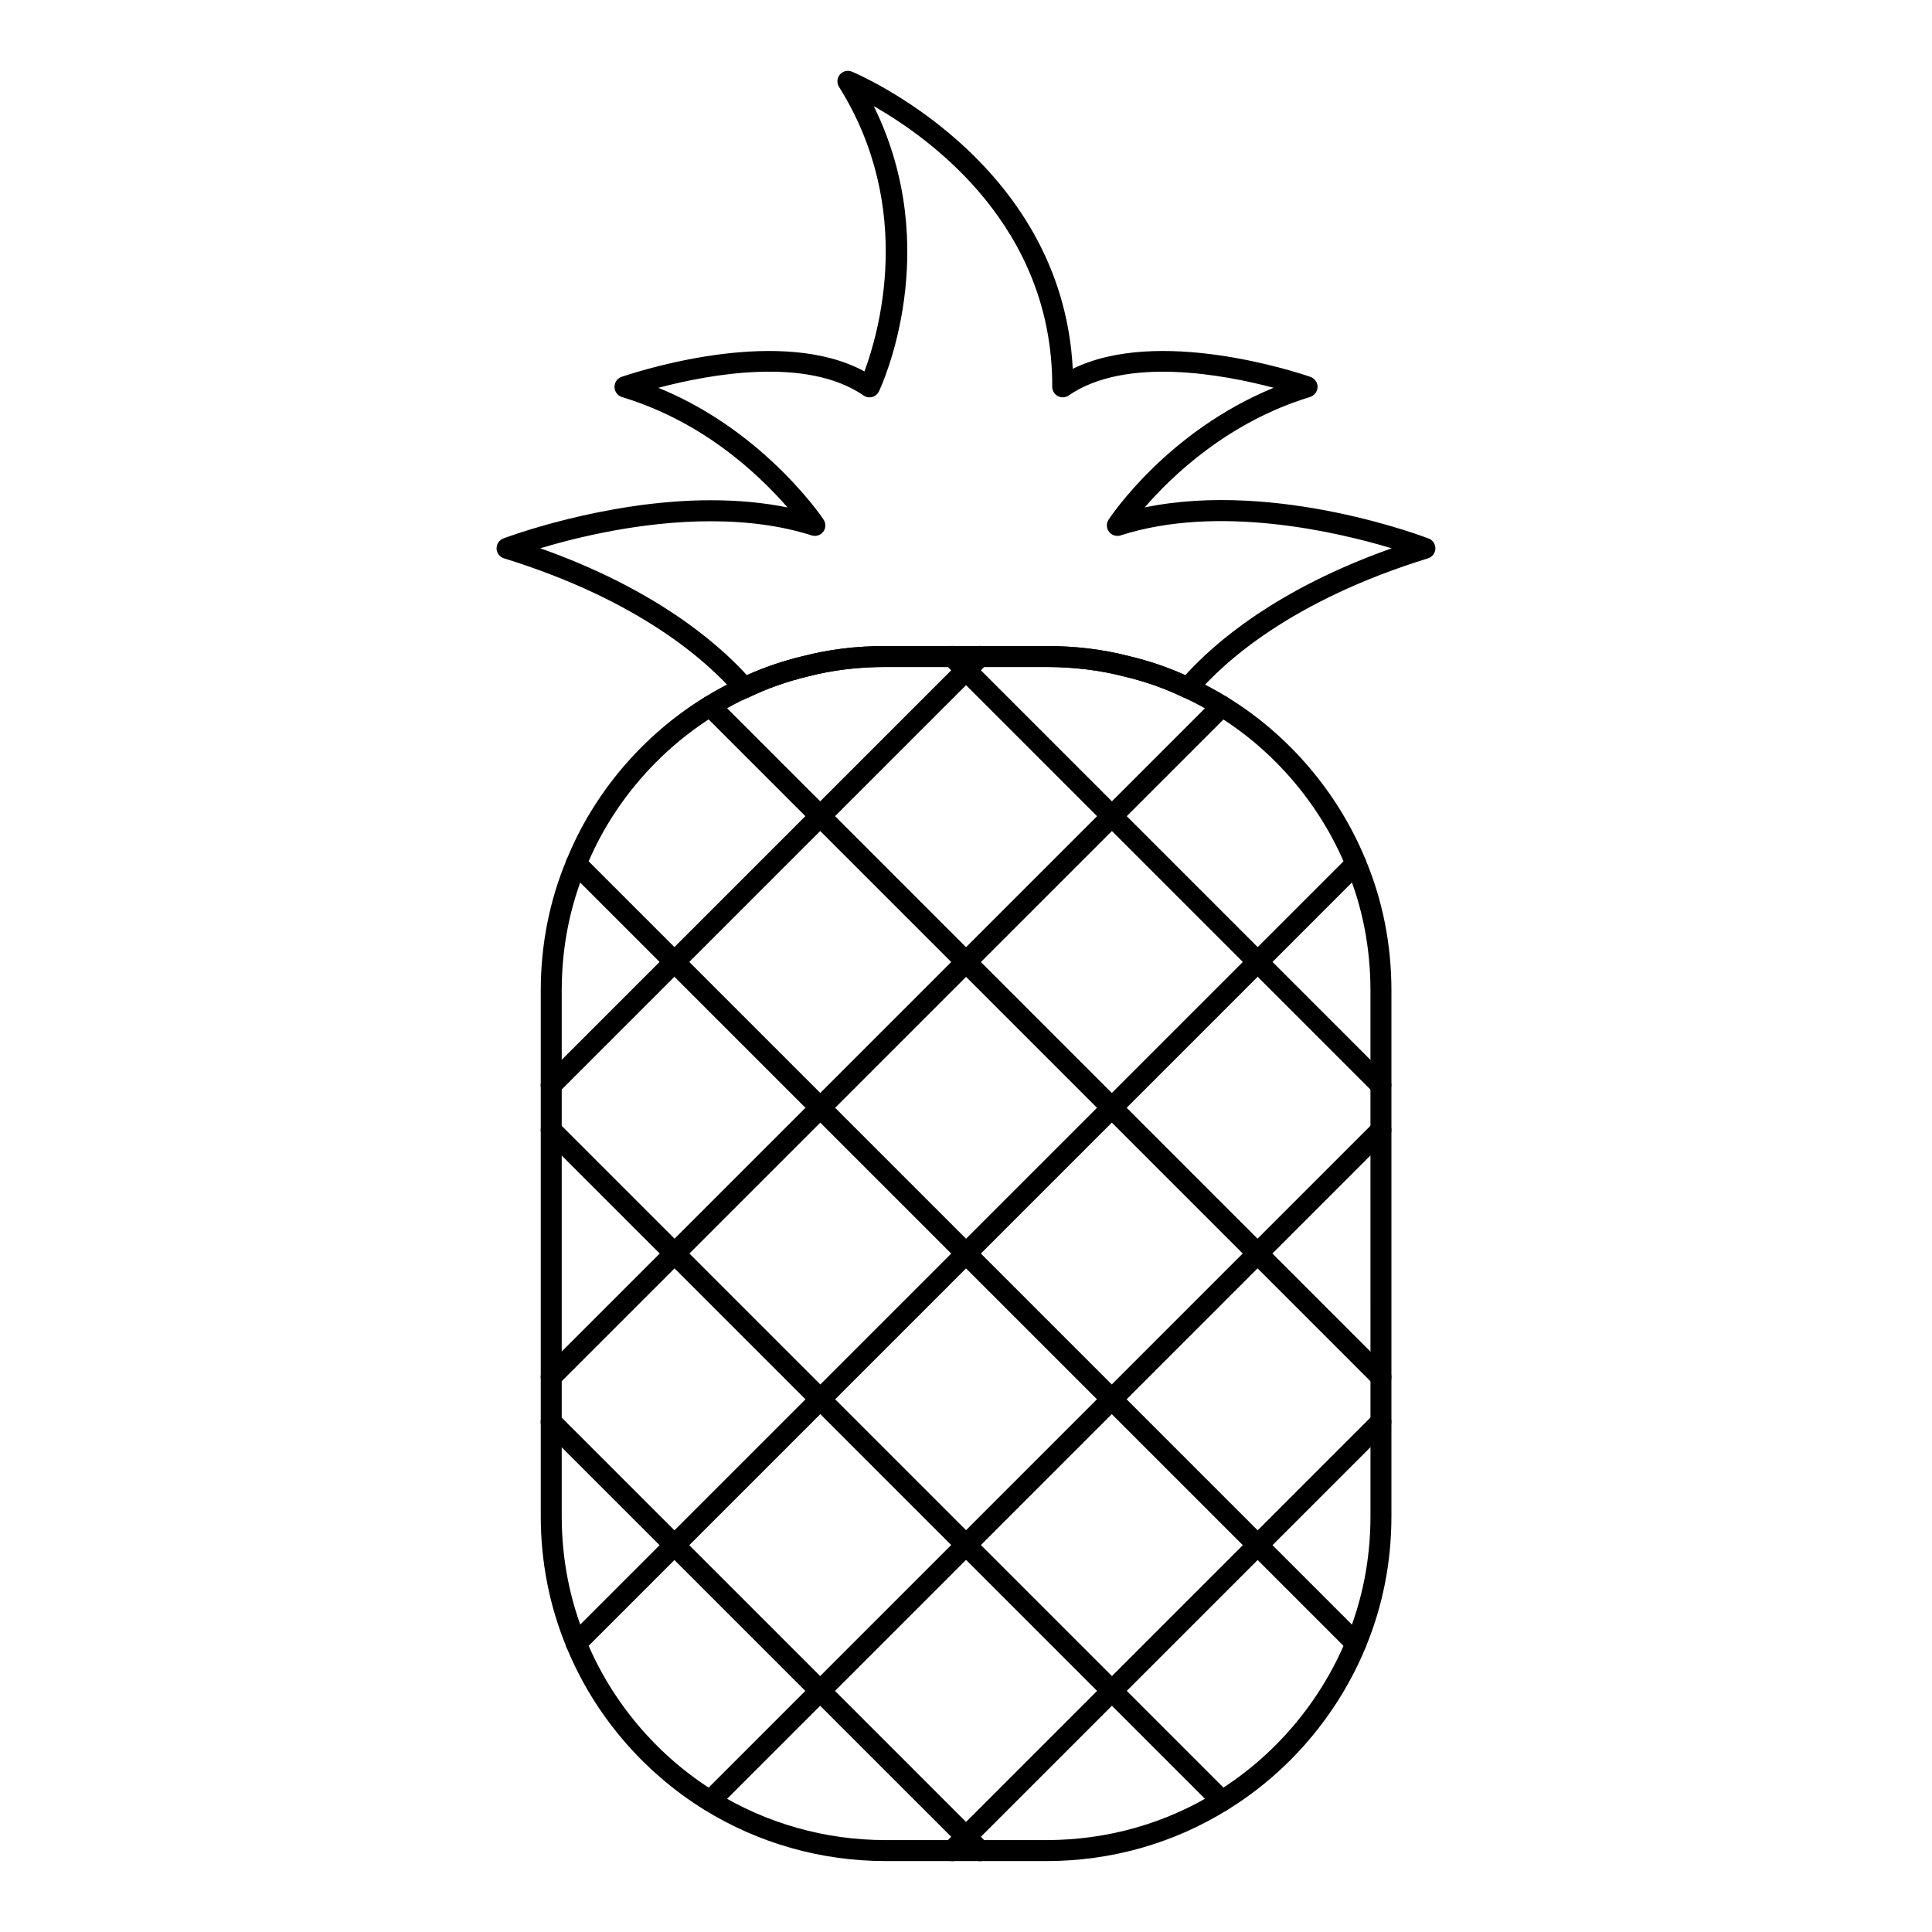
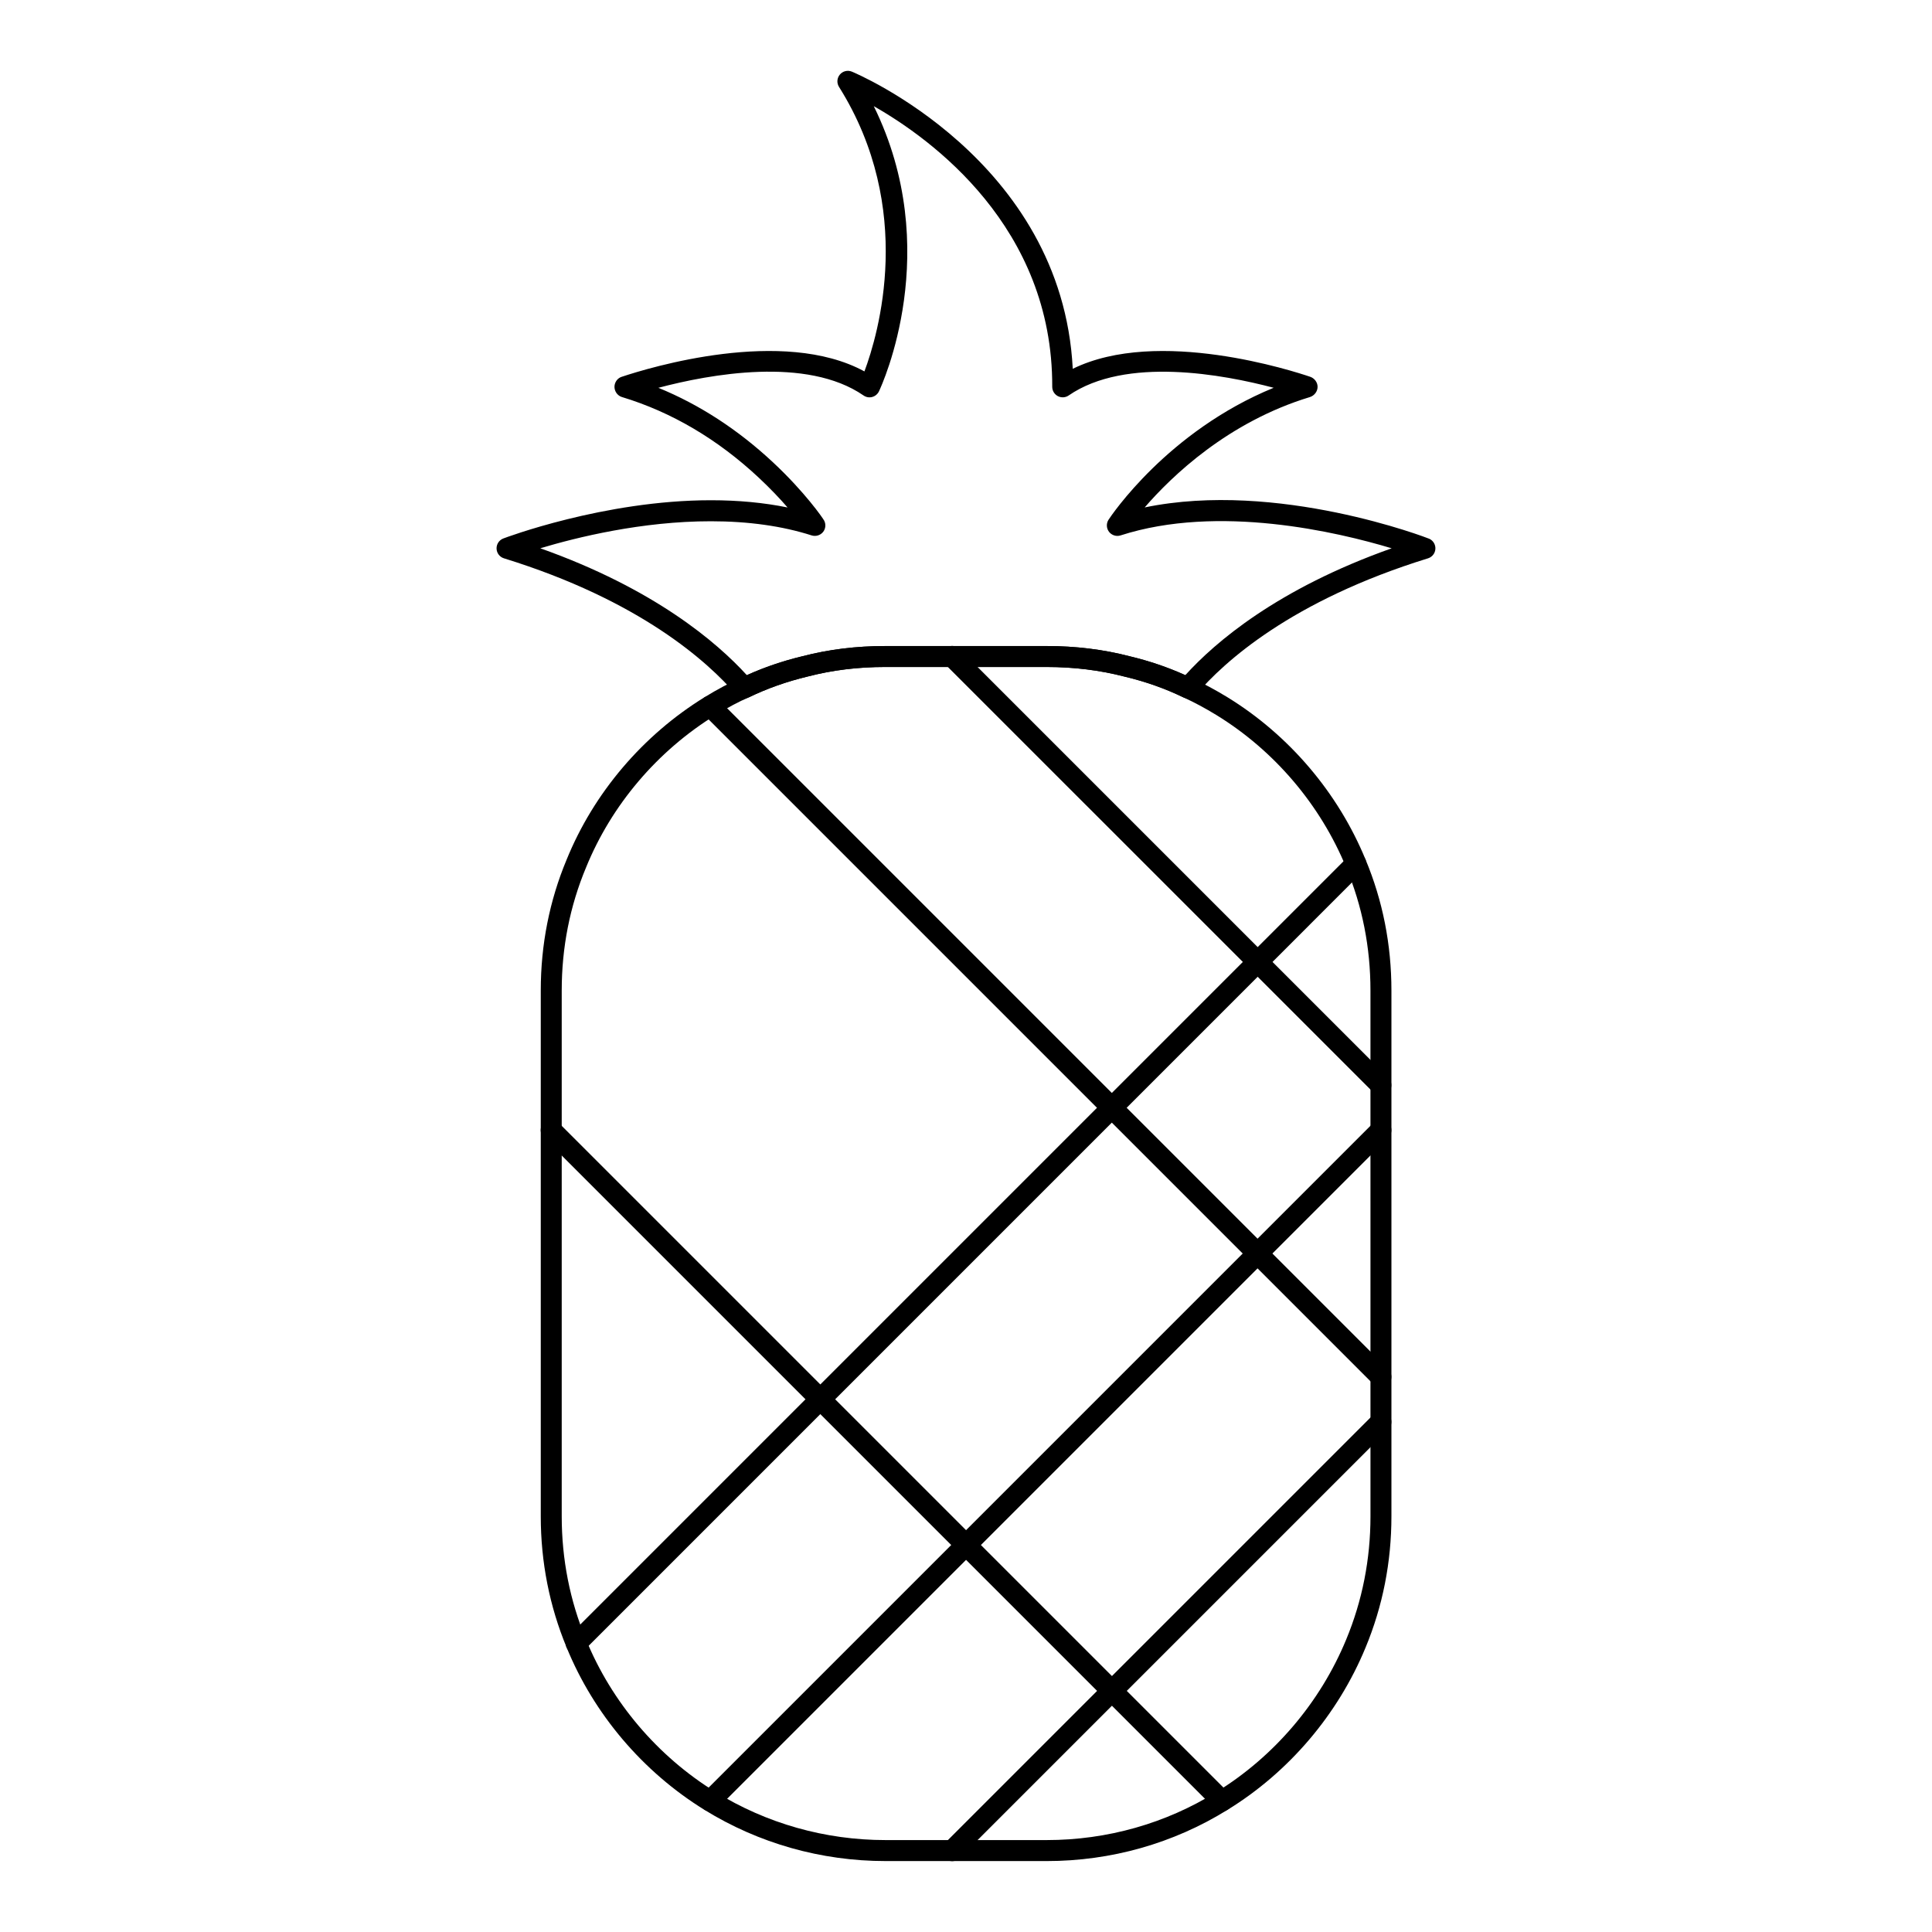
<svg xmlns="http://www.w3.org/2000/svg" fill="#000000" width="800px" height="800px" version="1.1" viewBox="144 144 512 512">
  <g>
    <path d="m421.39 637.2h-42.73c-17.008 0-33.586-4.688-47.941-13.551-16.359-10.094-29.348-25.383-36.559-43.059-4.543-10.945-6.852-22.648-6.852-34.742v-139.36c0-12.125 2.309-23.805 6.859-34.691 7.172-17.641 20.156-32.93 36.555-43.035 3.543-2.164 6.527-3.746 9.402-4.992 5.078-2.473 10.688-4.465 16.555-5.867 7.027-1.816 14.23-2.699 21.98-2.699h42.73c7.672 0 15.062 0.91 21.965 2.707 5.844 1.391 11.477 3.379 16.684 5.91 2.984 1.359 6.016 2.988 9.211 4.934 16.344 10.027 29.359 25.316 36.645 43.059 4.543 10.867 6.848 22.539 6.848 34.68v139.36c0 12.113-2.305 23.805-6.852 34.758-7.32 17.75-20.332 33.035-36.637 43.043-14.273 8.859-30.828 13.547-47.863 13.547zm-42.73-316.45c-7.273 0-14.027 0.824-20.641 2.531-5.523 1.324-10.75 3.176-15.582 5.519-2.742 1.195-5.508 2.664-8.809 4.688-15.398 9.484-27.59 23.84-34.328 40.418-4.277 10.23-6.438 21.184-6.438 32.574v139.36c0 11.367 2.164 22.344 6.434 32.633 6.781 16.605 18.977 30.961 34.344 40.438 13.48 8.328 29.047 12.727 45.023 12.727h42.73c15.996 0 31.543-4.398 44.945-12.719 15.324-9.406 27.543-23.77 34.422-40.438 4.266-10.281 6.43-21.258 6.43-32.637l-0.004-139.36c0-11.402-2.16-22.352-6.426-32.551-6.844-16.676-19.066-31.031-34.41-40.445-3-1.832-5.836-3.352-8.676-4.652-4.906-2.379-10.156-4.234-15.66-5.535-6.504-1.691-13.426-2.547-20.625-2.547z" />
    <path d="m509.96 434.36c-0.711 0-1.422-0.27-1.965-0.809l-113.64-113.63c-1.086-1.086-1.086-2.844-0.004-3.93 1.082-1.078 2.844-1.102 3.934-0.008l113.63 113.63c1.086 1.086 1.086 2.852 0 3.93-0.539 0.547-1.25 0.82-1.961 0.82z" />
    <path d="m509.96 511.67c-0.711 0-1.422-0.27-1.965-0.809l-177.75-177.75c-1.086-1.086-1.086-2.852 0-3.938 1.086-1.086 2.844-1.086 3.93 0l177.75 177.75c1.086 1.086 1.086 2.852 0 3.938-0.543 0.543-1.254 0.809-1.965 0.809z" />
-     <path d="m503.32 582.29c-0.711 0-1.422-0.27-1.965-0.809l-206.62-206.62c-1.086-1.086-1.086-2.852 0-3.938 1.086-1.086 2.844-1.086 3.93 0l206.62 206.62c1.086 1.086 1.086 2.852 0 3.938-0.543 0.543-1.25 0.809-1.965 0.809z" />
    <path d="m467.82 624.03c-0.711 0-1.422-0.27-1.965-0.809l-177.75-177.75c-1.086-1.086-1.086-2.852 0-3.938 1.086-1.086 2.844-1.086 3.93 0l177.75 177.75c1.086 1.086 1.086 2.852 0 3.938-0.543 0.543-1.25 0.812-1.965 0.812z" />
-     <path d="m403.7 637.23c-0.711 0-1.422-0.27-1.965-0.809l-113.64-113.63c-1.086-1.086-1.086-2.852 0-3.938 1.086-1.086 2.844-1.086 3.93 0l113.63 113.63c1.086 1.086 1.086 2.852 0 3.938-0.539 0.547-1.25 0.812-1.961 0.812z" />
    <path d="m396.32 637.23c-0.711 0-1.426-0.273-1.969-0.816-1.082-1.086-1.082-2.844 0.004-3.93l113.63-113.62c1.082-1.086 2.844-1.094 3.934-0.008 1.086 1.086 1.086 2.844 0.004 3.93l-113.64 113.64c-0.543 0.543-1.254 0.809-1.965 0.809z" />
    <path d="m332.21 624.03c-0.711 0-1.422-0.27-1.965-0.809-1.086-1.086-1.086-2.852 0-3.938l177.75-177.75c1.086-1.086 2.844-1.086 3.93 0 1.086 1.086 1.086 2.852 0 3.938l-177.75 177.75c-0.543 0.543-1.254 0.812-1.965 0.812z" />
    <path d="m296.7 582.3c-0.711 0-1.426-0.273-1.969-0.816-1.082-1.086-1.082-2.844 0.008-3.93l206.62-206.62c1.086-1.086 2.844-1.094 3.93-0.008 1.086 1.086 1.086 2.844 0 3.93l-206.63 206.64c-0.539 0.543-1.254 0.809-1.961 0.809z" />
-     <path d="m290.07 511.67c-0.711 0-1.422-0.27-1.965-0.809-1.086-1.086-1.086-2.852 0-3.938l177.75-177.75c1.086-1.086 2.844-1.086 3.93 0 1.086 1.086 1.086 2.852 0 3.938l-177.75 177.75c-0.543 0.543-1.25 0.809-1.965 0.809z" />
-     <path d="m290.07 434.36c-0.711 0-1.422-0.27-1.965-0.809-1.086-1.086-1.086-2.852 0-3.938l113.63-113.63c1.086-1.094 2.848-1.07 3.934 0.008 1.082 1.086 1.082 2.844-0.004 3.93l-113.63 113.63c-0.543 0.543-1.25 0.809-1.965 0.809z" />
    <path d="m458.83 329.1c-0.414 0-0.828-0.094-1.215-0.281-4.82-2.344-10.066-4.195-15.598-5.508-6.481-1.691-13.395-2.547-20.617-2.547h-42.734c-7.305 0-14.051 0.824-20.637 2.531-5.551 1.332-10.777 3.184-15.586 5.519-1.137 0.551-2.496 0.262-3.32-0.68-7.516-8.727-25.508-25.027-61.574-36.176-1.129-0.348-1.91-1.375-1.953-2.555-0.043-1.18 0.66-2.258 1.762-2.691 0.258-0.102 26.695-10.145 55.047-10.145 7.262 0 14.059 0.645 20.309 1.918-1.957-2.258-4.516-4.984-7.652-7.914-10.898-10.18-23.082-17.359-36.211-21.344-0.391-0.117-0.75-0.316-1.055-0.594-0.742-0.664-1.105-1.715-0.891-2.691 0.219-0.977 0.906-1.793 1.863-2.09 7.289-2.438 42.695-13.211 64.316-1.426 3.676-9.816 13.531-43.117-6.734-75.398-0.645-1.02-0.555-2.336 0.219-3.262 0.773-0.926 2.051-1.246 3.172-0.789 0.57 0.23 55.727 23.184 58.551 78.762 22.598-11.105 58.652 0.66 62.93 2.113 1.125 0.383 1.953 1.469 1.953 2.656 0 1.258-0.883 2.359-2.043 2.719-21.684 6.586-36.59 20.934-43.777 29.246 35.23-7.293 75.07 8.141 75.453 8.32 1.035 0.492 1.664 1.57 1.582 2.707-0.082 1.145-0.855 2.121-1.949 2.461-36.211 11.188-54.078 27.457-61.504 36.164-0.531 0.633-1.312 0.973-2.106 0.973zm-171.65-39.801c30.219 10.723 46.789 24.902 54.746 33.629 4.629-2.098 9.582-3.785 14.758-5.019 6.992-1.816 14.199-2.699 21.977-2.699h42.734c7.695 0 15.086 0.91 21.961 2.707 5.148 1.223 10.117 2.91 14.762 5.008 7.887-8.711 24.371-22.879 54.691-33.621-14.332-4.32-45.898-11.773-71.852-3.414-1.109 0.355-2.348-0.027-3.059-0.961-0.711-0.941-0.758-2.227-0.113-3.211 0.676-1.027 15.645-23.441 43.75-34.953-13.285-3.516-39.199-8.379-54.328 2.039-0.855 0.594-1.957 0.645-2.871 0.172-0.914-0.484-1.488-1.434-1.484-2.469 0.152-42.328-32-65.668-47.293-74.371 18.738 38.043 2.137 73.961 1.375 75.574-0.352 0.73-1.004 1.281-1.789 1.492-0.793 0.223-1.625 0.066-2.297-0.398-15.055-10.375-40.781-5.637-54.375-2.031 10.902 4.457 21.09 11.078 30.375 19.746 8.445 7.887 13.219 14.789 13.559 15.441 0.523 1 0.395 2.215-0.332 3.074-0.727 0.855-1.91 1.188-2.973 0.859-7.773-2.488-16.758-3.754-26.703-3.754-18.289-0.012-35.602 4.273-45.219 7.16z" />
  </g>
</svg>